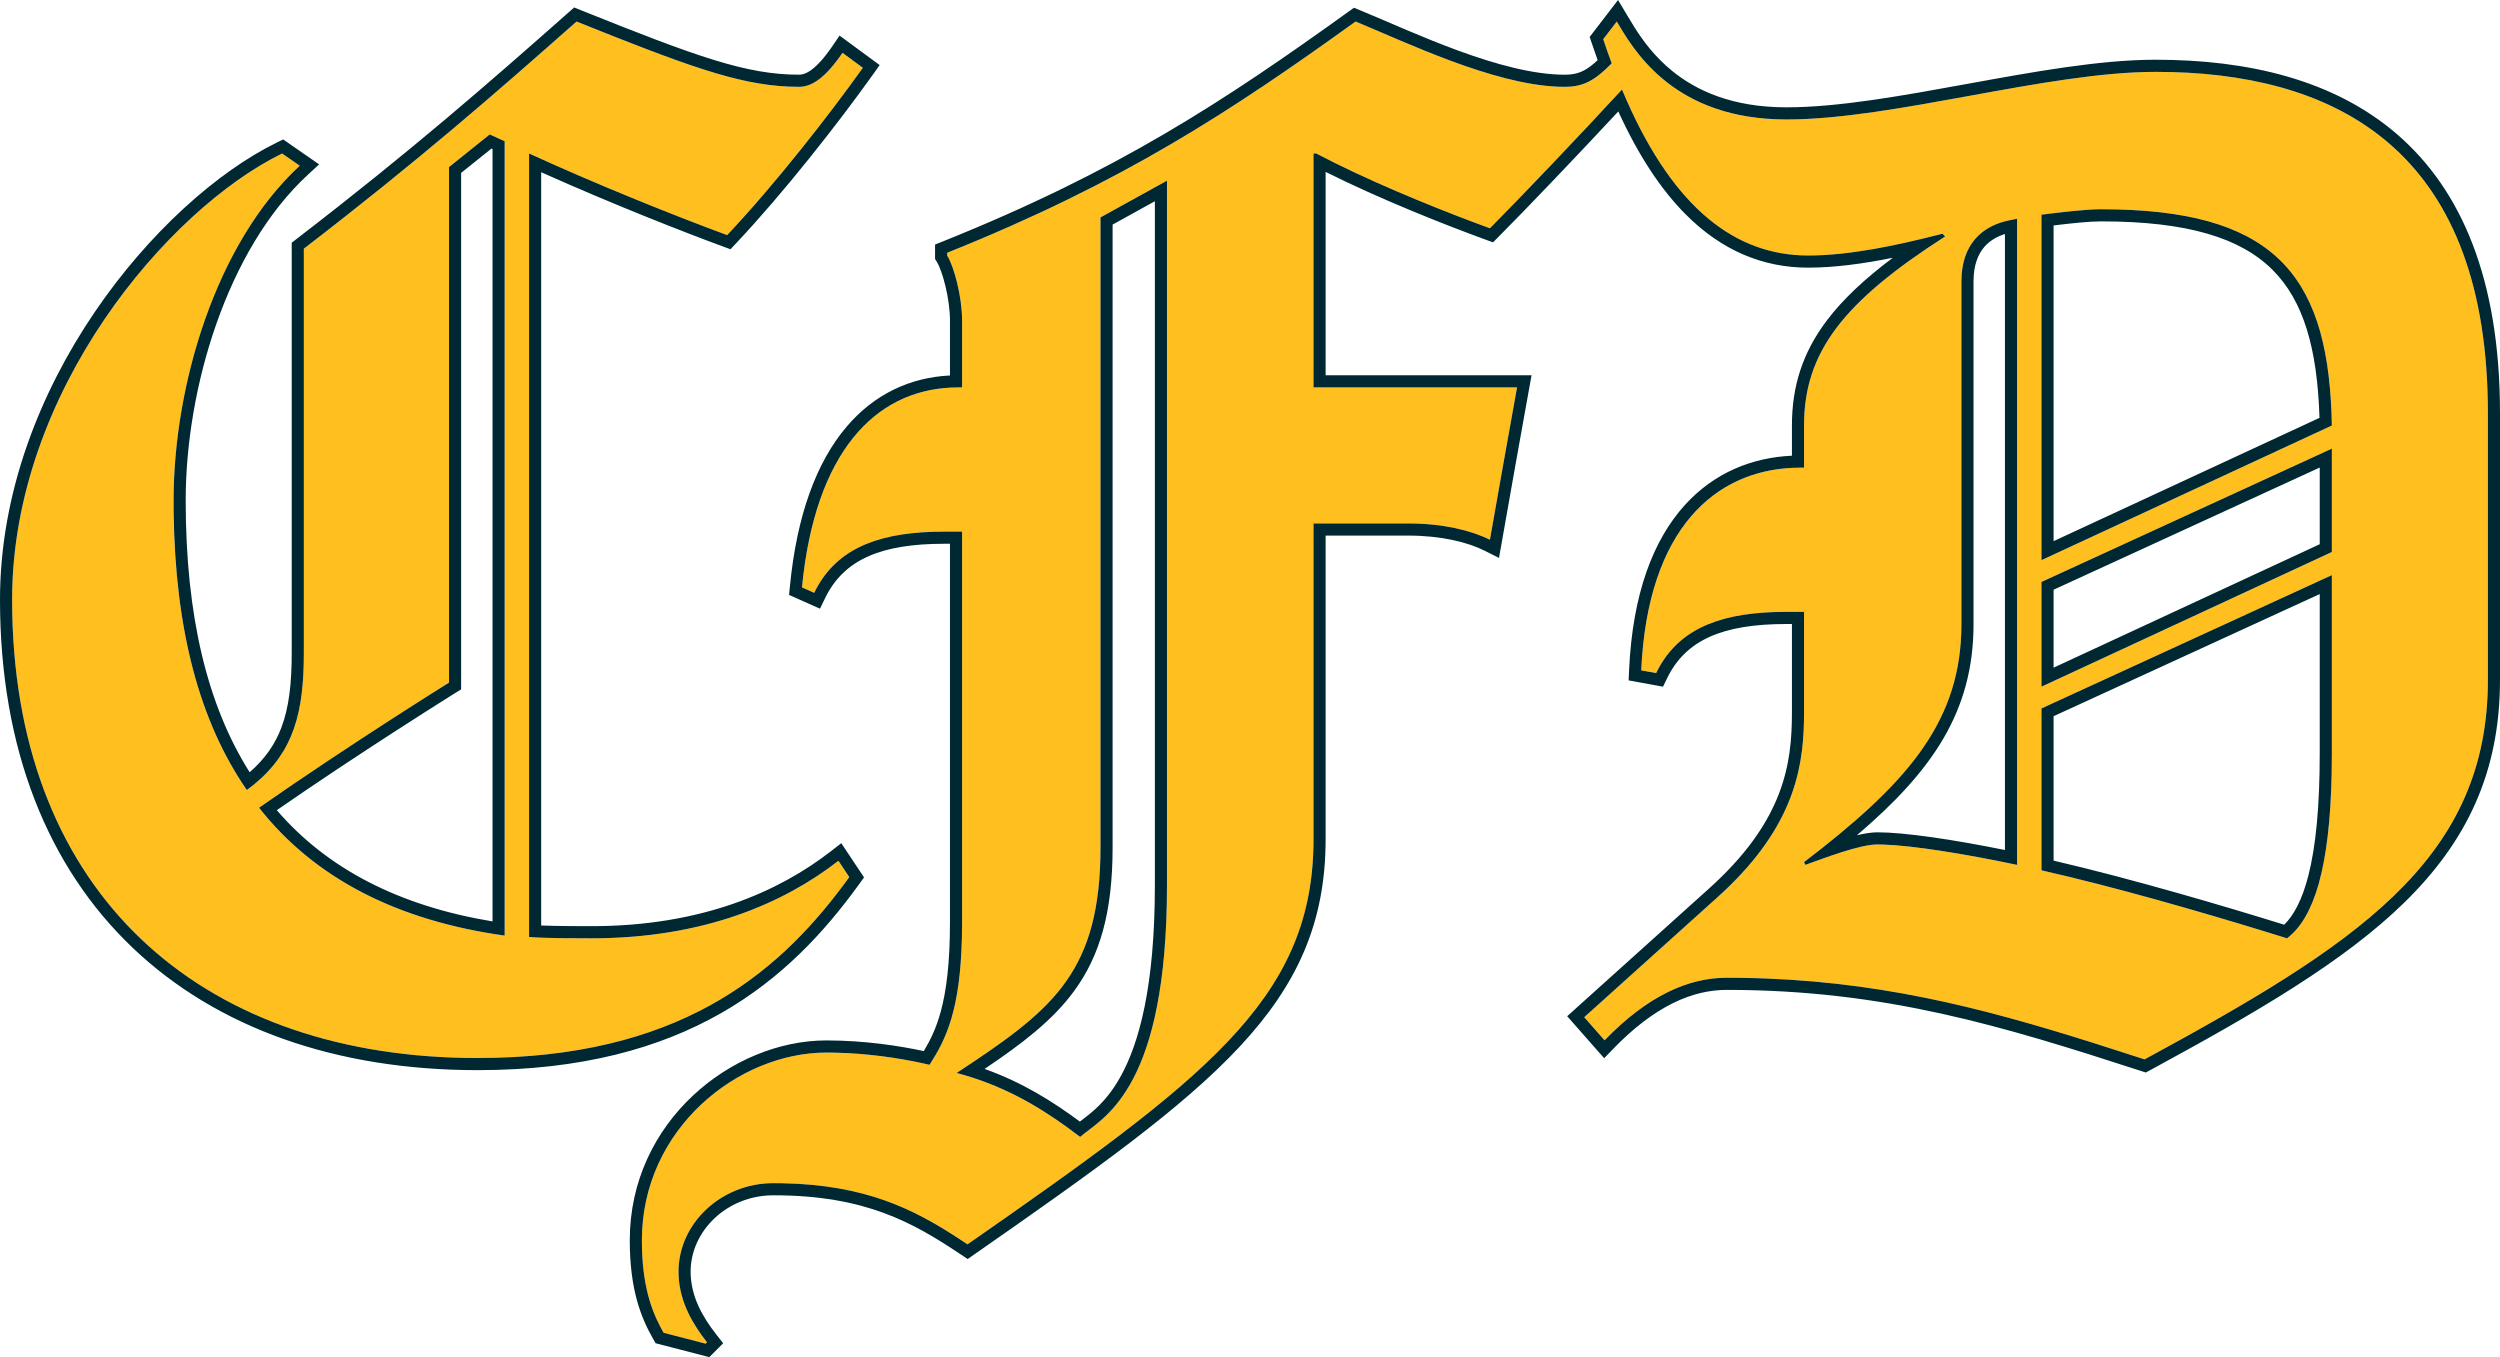
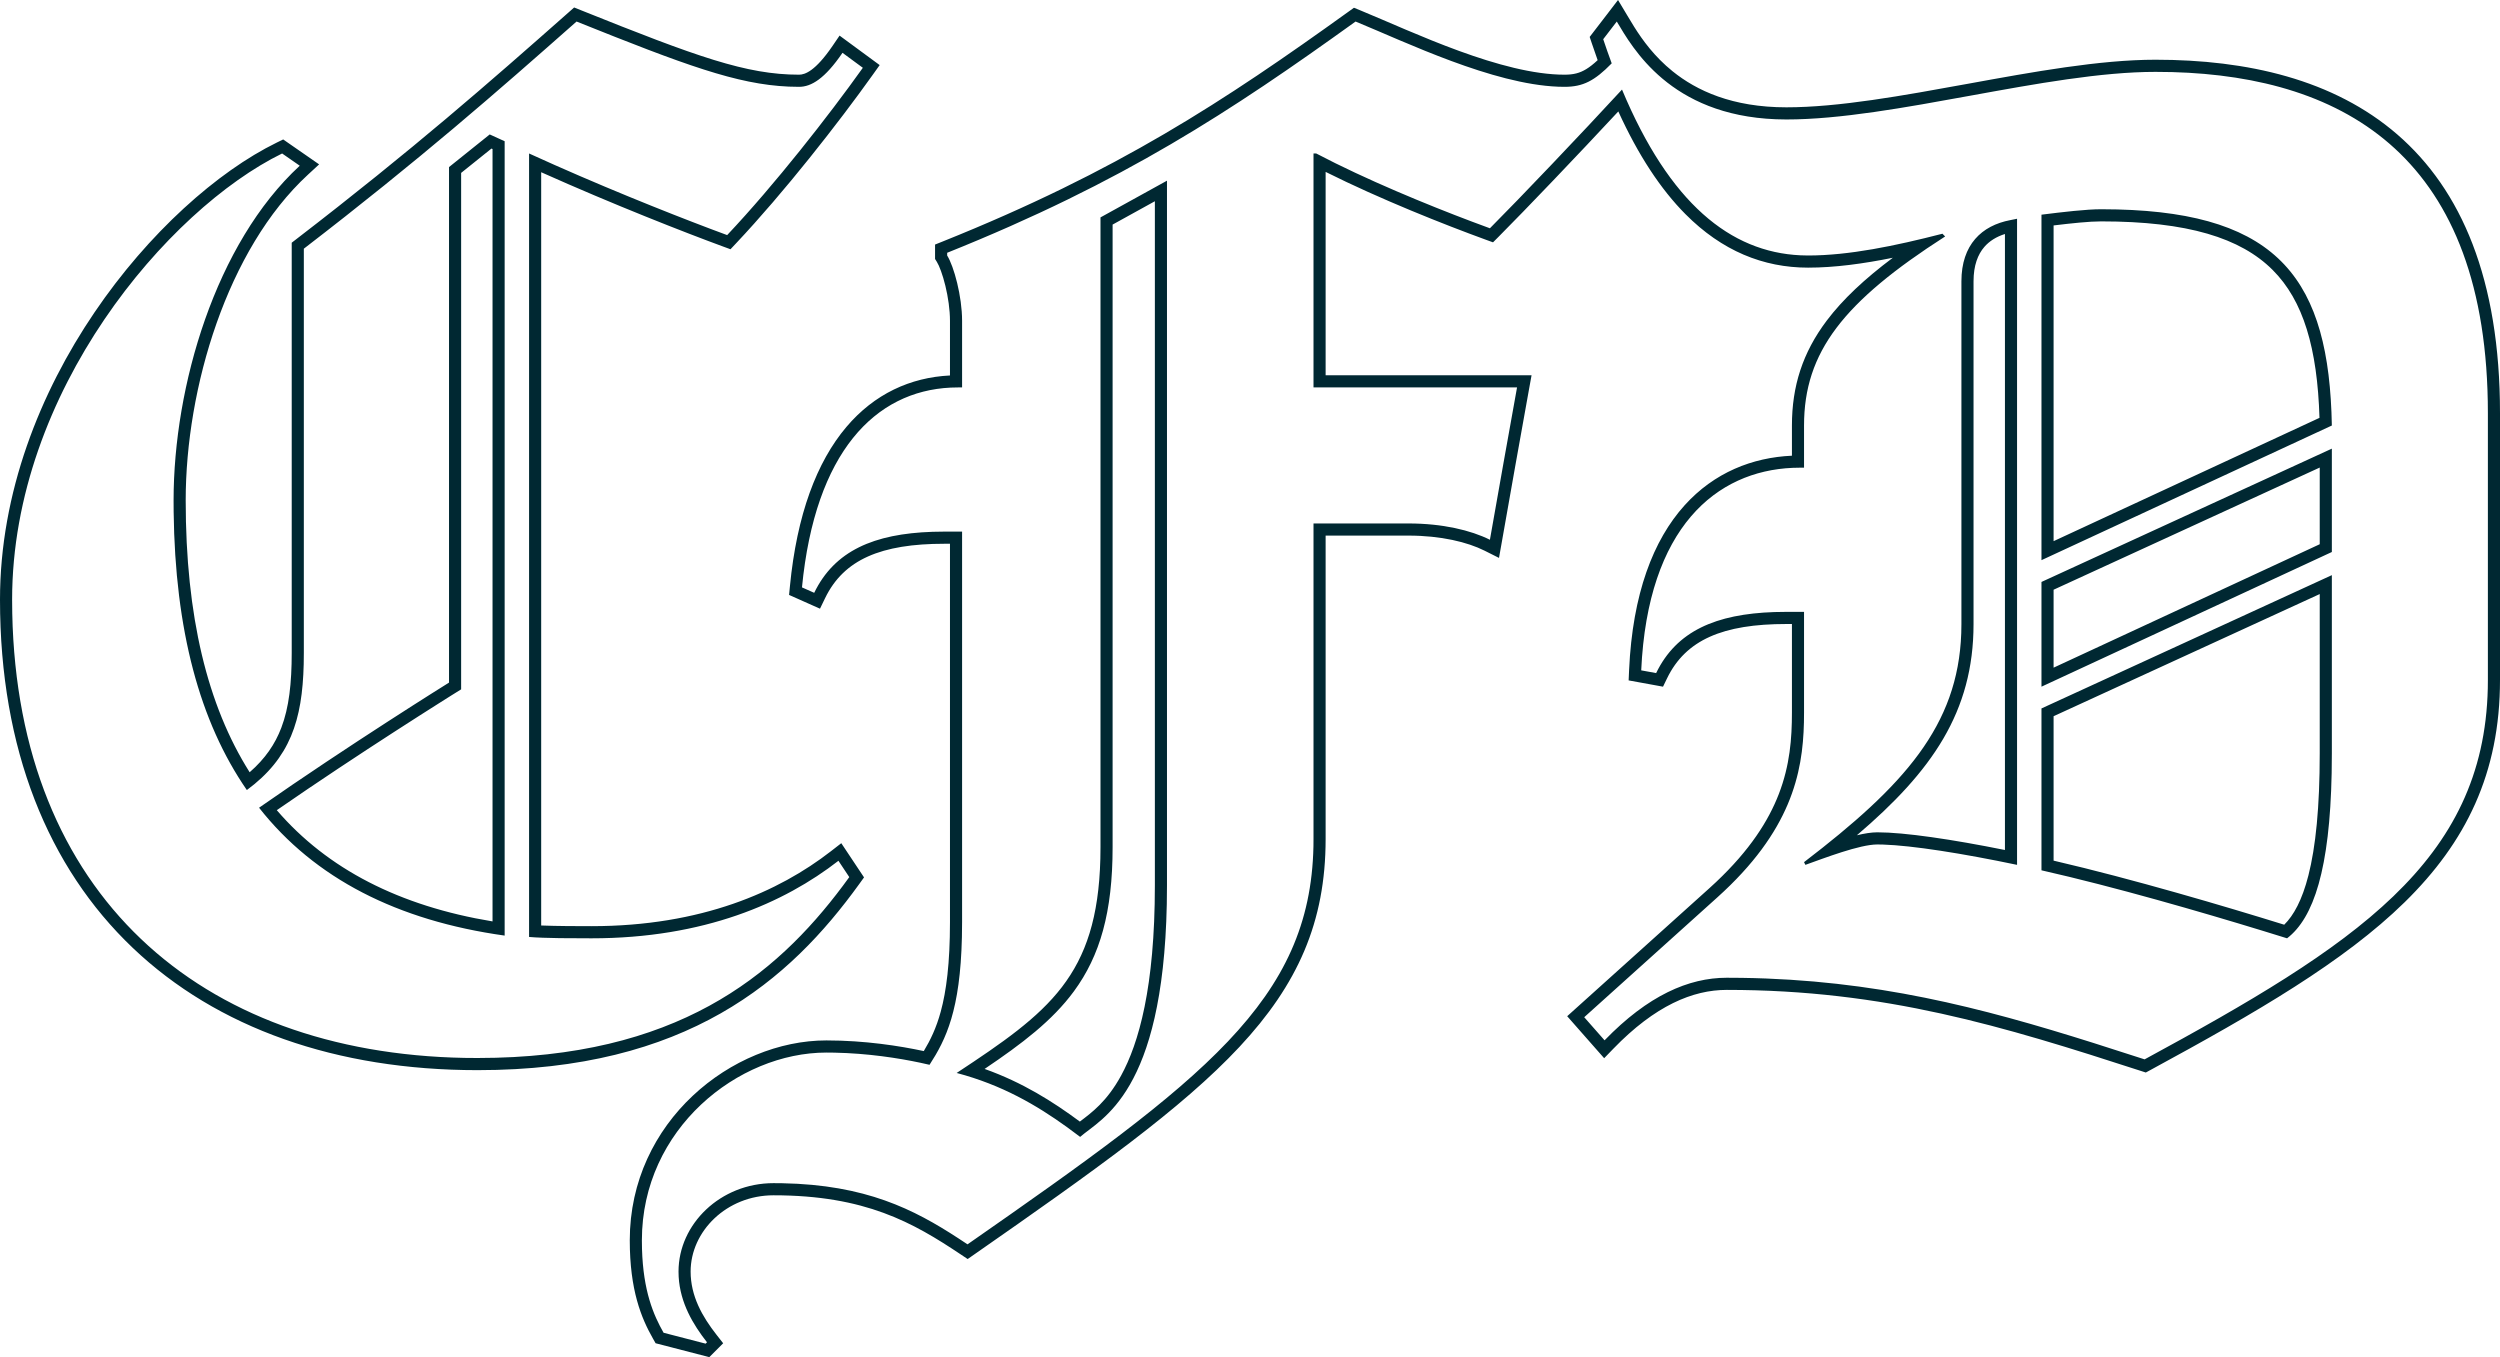
<svg xmlns="http://www.w3.org/2000/svg" width="280" height="152" viewBox="0 0 280 152" fill="none">
-   <path d="M94.36 5.916L96.639 7.592C92.84 12.924 86.762 20.693 81.443 26.33C76.884 24.654 67.918 21.15 59.256 17.189V104.938C60.928 105.091 64.423 105.091 66.246 105.091C78.859 105.091 87.826 101.13 93.904 96.407L95.12 98.235C87.522 108.747 76.428 118.497 53.481 118.497C22.48 118.497 1.357 100.063 1.357 67.157C1.357 43.849 18.833 23.435 31.598 17.189L33.574 18.561C24.152 27.244 19.441 43.24 19.441 56.037C19.441 69.9 22.176 80.564 27.647 88.485C32.814 84.677 34.029 80.107 34.029 73.099V27.853C47.099 17.799 55.609 10.334 64.575 2.412C77.492 7.592 83.266 9.725 89.497 9.725C90.865 9.725 92.385 8.811 94.36 5.916ZM56.52 104.786V15.818L54.849 15.057L50.29 18.713V76.45C50.29 76.45 39.044 83.458 29.015 90.466C35.245 98.388 44.515 103.11 56.52 104.786Z" fill="#FFBF1F" />
-   <path d="M181.61 5.916L183.889 7.592C179.938 12.01 170.82 21.607 166.869 25.568C161.854 23.74 153.8 20.541 147.418 17.189H147.114V43.392H169.908C168.693 50.095 168.085 53.599 166.869 60.455C164.742 59.388 161.55 58.626 157.751 58.626H147.114V93.97C147.114 111.794 135.26 120.63 108.362 139.368C102.891 135.711 97.269 132.512 86.631 132.512C80.704 132.512 75.993 137.082 75.993 142.414C75.993 145.614 77.513 148.203 79.185 150.336L79.033 150.488L74.322 149.27C73.106 147.137 71.89 144.242 71.89 138.911C71.89 126.418 82.68 117.887 92.558 117.887C97.269 117.887 101.524 118.649 104.107 119.258C106.083 116.212 107.754 112.708 107.754 103.263V59.54H105.779C98.484 59.54 93.622 61.368 91.19 66.396L89.822 65.786C91.342 50.095 98.484 43.392 107.298 43.392H107.754V35.927C107.754 33.185 106.843 29.834 106.083 28.615V28.31C125.838 20.389 137.844 12.467 151.825 2.412C157.751 4.85 167.781 9.725 175.227 9.725C177.659 9.725 179.026 8.811 181.61 5.916ZM130.701 99.149V20.236L123.255 24.349V94.884C123.255 109.052 117.784 113.165 107.147 120.172C112.921 121.696 117.176 124.438 120.975 127.333C123.407 125.2 130.701 122.305 130.701 99.149Z" fill="#FFBF1F" />
-   <path d="M278.643 46.287V76.146C278.643 96.255 264.054 105.7 240.195 118.649C224.695 113.622 211.322 109.509 193.39 109.509C189.135 109.509 184.576 111.489 179.713 116.516L177.433 113.926L192.326 100.52C201.14 92.599 202.052 85.743 202.052 79.802V68.529H200.076C192.782 68.529 187.919 70.357 185.487 75.384L183.816 75.079C184.576 58.474 192.782 52.38 201.596 52.38H202.052V47.658C202.052 39.431 206.459 33.795 217.856 26.482L217.552 26.178C212.233 27.549 207.067 28.615 202.508 28.615C193.238 28.615 185.335 21.76 179.561 4.393L181.08 2.412C182.904 5.459 187.311 13.381 200.076 13.381C212.081 13.381 229.254 8.049 241.411 8.049C261.622 8.049 278.643 16.732 278.643 46.287ZM228.646 62.74L261.166 47.658C260.862 30.9 254.936 23.435 235.332 23.435C233.661 23.435 231.077 23.74 228.646 24.045V62.74ZM228.646 76.907L261.166 61.826V50.248L228.646 65.177V76.907ZM261.166 84.372V64.415L228.646 79.345V97.474C238.068 99.606 249.313 102.958 256.152 105.091C259.343 102.653 261.166 96.559 261.166 84.372ZM225.91 96.864V24.502L225.15 24.654C221.959 25.264 219.68 27.396 219.68 31.509V69.9C219.68 80.868 213.601 87.724 202.052 96.559L202.204 96.864C204.331 96.103 208.282 94.579 210.258 94.579C213.449 94.579 219.376 95.493 225.91 96.864Z" fill="#FFBF1F" />
  <path d="M123.255 94.884V24.349L130.702 20.236V99.149L130.681 101.262C130.25 122.484 123.332 125.266 120.976 127.332L119.527 126.255C116.089 123.771 112.199 121.505 107.146 120.172C117.451 113.383 122.908 109.311 123.239 96.182L123.255 94.884ZM278.643 76.146V46.287C278.643 17.657 262.67 8.612 243.296 8.074L241.411 8.05C229.254 8.05 212.081 13.381 200.075 13.381V12.02C205.929 12.02 213.091 10.716 220.444 9.376C227.72 8.05 235.185 6.689 241.411 6.689C251.679 6.689 261.364 8.89 268.492 15.054C275.658 21.253 280 31.245 280 46.287V76.146C280 86.606 276.175 94.335 269.315 101.055C262.529 107.702 252.747 113.384 240.841 119.846L240.33 120.122L239.777 119.943C224.288 114.92 211.091 110.868 193.39 110.868C189.606 110.868 185.377 112.615 180.688 117.464L179.666 118.519L175.525 113.815L191.419 99.508L191.42 99.507L192.198 98.791C195.976 95.227 198.066 91.943 199.229 88.928C200.472 85.707 200.696 82.699 200.696 79.802V69.889H200.075C192.968 69.889 188.797 71.659 186.708 75.978L186.258 76.908L185.244 76.722L182.407 76.205L182.46 75.016C182.849 66.511 185.156 60.495 188.68 56.59C191.997 52.915 196.279 51.237 200.696 51.039V47.658C200.696 43.26 201.886 39.503 204.596 35.907C206.393 33.524 208.841 31.234 211.997 28.869C208.699 29.536 205.492 29.976 202.508 29.976C197.493 29.976 192.859 28.103 188.761 23.975C185.997 21.19 183.492 17.394 181.251 12.481C176.807 17.264 170.835 23.516 167.829 26.529L167.218 27.142L166.405 26.846C161.797 25.166 154.608 22.322 148.47 19.252V42.031H171.534L171.243 43.636C170.028 50.335 169.422 53.835 168.206 60.693L167.888 62.486L166.262 61.671C164.363 60.719 161.389 59.987 157.752 59.987H148.47V93.97C148.469 103.273 145.343 110.26 138.816 117.255C132.371 124.162 122.546 131.143 109.137 140.484L108.378 141.012L107.609 140.499C102.262 136.925 96.902 133.873 86.631 133.873C81.374 133.873 77.35 137.911 77.35 142.415C77.351 145.16 78.649 147.451 80.251 149.496L80.995 150.445L79.444 152L73.428 150.443L73.144 149.944C71.82 147.621 70.534 144.496 70.534 138.91C70.535 125.585 82.016 116.527 92.558 116.527C96.861 116.527 100.784 117.145 103.464 117.721C104.201 116.496 104.859 115.152 105.363 113.302C105.986 111.019 106.397 107.911 106.397 103.263V60.901H105.779C98.671 60.901 94.5 62.671 92.412 66.99L91.839 68.173L90.64 67.64L89.27 67.029L88.376 66.632L88.472 65.654C89.248 57.643 91.474 51.744 94.79 47.825C97.926 44.117 101.965 42.271 106.397 42.053V35.928C106.397 34.692 106.189 33.279 105.885 32.021C105.572 30.73 105.195 29.758 104.932 29.336L104.726 29.005V27.39L105.579 27.048C125.192 19.183 137.096 11.33 151.033 1.307L151.644 0.868L152.339 1.153C155.374 2.401 159.271 4.192 163.42 5.705C167.568 7.217 171.752 8.365 175.227 8.365V9.725L174.522 9.711C167.158 9.423 157.566 4.774 151.825 2.412C137.844 12.467 125.838 20.389 106.083 28.311V28.616C106.842 29.834 107.754 33.186 107.754 35.928V43.392H107.298L106.477 43.411C98.043 43.819 91.294 50.587 89.822 65.787L91.191 66.396C93.47 61.683 97.886 59.781 104.44 59.562L105.779 59.54H107.754V103.263L107.734 104.965C107.544 113.144 105.959 116.402 104.107 119.258L103.063 119.024C100.64 118.51 97.213 117.97 93.435 117.896L92.558 117.887C82.681 117.887 71.892 126.418 71.891 138.91L71.904 139.882C72.042 144.601 73.183 147.27 74.322 149.269L79.032 150.489L79.184 150.337C77.617 148.337 76.184 145.935 76.011 143.006L75.994 142.415C75.994 137.083 80.704 132.513 86.631 132.513L87.613 132.522C96.974 132.7 102.341 135.436 107.333 138.689L108.362 139.367C134.839 120.922 146.74 112.072 147.106 94.799L147.113 93.97V58.627H157.752C161.551 58.627 164.743 59.388 166.87 60.454C168.086 53.599 168.693 50.095 169.909 43.392H147.113V17.19H147.417C153.002 20.123 159.867 22.937 164.856 24.82L166.87 25.567C170.196 22.233 177.18 14.902 181.664 10.031C187 22.793 193.814 28.226 201.643 28.594L202.508 28.616C207.067 28.615 212.233 27.548 217.552 26.177L217.856 26.483C206.459 33.795 202.052 39.432 202.052 47.658V52.38H201.597L200.772 52.398C192.276 52.771 184.552 58.993 183.816 75.08L185.488 75.385C187.767 70.672 192.183 68.769 198.736 68.55L200.075 68.529H202.052V79.802L202.04 80.926C201.908 86.604 200.589 93.093 192.327 100.52L177.433 113.927L179.712 116.516C184.575 111.489 189.135 109.508 193.39 109.508L195.058 109.52C209.953 109.735 221.752 112.805 234.47 116.812L240.196 118.649C263.681 105.902 278.185 96.551 278.633 77.081L278.643 76.146ZM98.523 7.29L97.744 8.383C93.921 13.747 87.802 21.568 82.428 27.264L81.815 27.916L80.976 27.608C76.729 26.047 68.693 22.906 60.612 19.289V103.655C62.357 103.726 64.785 103.731 66.247 103.731V105.091L62.694 105.072C61.383 105.052 60.091 105.015 59.256 104.939V17.19C66.835 20.656 74.647 23.771 79.536 25.619L81.442 26.331C86.761 20.694 92.84 12.925 96.639 7.593L94.36 5.915C92.385 8.81 90.864 9.725 89.497 9.725V8.365C90.154 8.365 91.32 7.962 93.24 5.149L94.032 3.988L98.523 7.29ZM259.81 66.534L230.002 80.216V96.391C238.919 98.464 249.199 101.509 255.833 103.568C256.886 102.534 257.836 100.818 258.541 98.051C259.356 94.857 259.81 90.414 259.81 84.373V66.534ZM56.521 15.818V104.786C44.516 103.111 35.245 98.387 29.015 90.465C39.011 83.481 50.215 76.497 50.29 76.451V18.713L54.849 15.056L56.521 15.818ZM51.647 19.365V77.207L51.007 77.606L51.005 77.607C51.004 77.608 51.001 77.609 50.998 77.611C50.993 77.614 50.985 77.619 50.975 77.625C50.954 77.638 50.922 77.659 50.88 77.685C50.795 77.738 50.67 77.815 50.507 77.917C50.181 78.122 49.704 78.422 49.101 78.805C47.893 79.569 46.177 80.662 44.148 81.973C40.416 84.386 35.631 87.534 31.001 90.74C36.669 97.335 44.752 101.477 55.164 103.199V16.692L55.044 16.639L51.647 19.365ZM225.91 96.864C219.784 95.579 214.192 94.696 210.888 94.59L210.257 94.58C208.281 94.58 204.332 96.103 202.204 96.864L202.052 96.56C213.241 88 219.294 81.299 219.661 70.916L219.679 69.9V31.509C219.679 27.396 221.959 25.263 225.15 24.654L225.91 24.501V96.864ZM19.441 56.037C19.441 43.241 24.151 27.245 33.573 18.561L31.598 17.19C18.833 23.436 1.357 43.85 1.357 67.158L1.373 68.69C2.01 100.128 22.305 117.927 52.035 118.484L53.48 118.496C75.71 118.496 86.817 109.347 94.397 99.218L95.12 98.235L93.905 96.407C87.826 101.13 78.86 105.091 66.247 105.091V103.731C78.555 103.731 87.229 99.872 93.072 95.332L94.224 94.438L96.772 98.267L96.219 99.034C92.352 104.384 87.543 109.612 80.727 113.491C73.903 117.375 65.154 119.857 53.48 119.857C37.716 119.856 24.322 115.167 14.86 106.154C5.387 97.13 7.5615e-05 83.912 0 67.158C0 55.166 4.492 43.973 10.569 35.011C16.635 26.063 24.363 19.215 31.002 15.966L31.718 15.617L32.37 16.071L34.347 17.442L35.741 18.41L34.492 19.562C25.448 27.897 20.798 43.462 20.798 56.037C20.798 69.018 23.228 79 27.96 86.493C29.695 84.981 30.802 83.361 31.508 81.507C32.37 79.243 32.672 76.542 32.672 73.098V27.183L33.204 26.773C46.236 16.748 54.719 9.308 63.678 1.392L64.303 0.838L65.079 1.149C78.07 6.359 83.581 8.365 89.497 8.365V9.725L88.332 9.7C82.517 9.447 76.685 7.268 64.575 2.412C55.609 10.334 47.098 17.799 34.029 27.854V73.098L34.015 74.384C33.862 80.674 32.491 84.915 27.647 88.485C22.348 80.811 19.614 70.563 19.448 57.327L19.441 56.037ZM261.167 61.825L228.645 76.908V65.178L261.167 50.248V61.825ZM230.002 66.049V74.779L259.81 60.954V52.366L230.002 66.049ZM237.131 23.458C255.301 23.912 260.872 31.424 261.167 47.658L228.645 62.739V24.044C231.076 23.74 233.66 23.435 235.332 23.435L237.131 23.458ZM235.332 24.795C234.016 24.795 232.052 25.001 230.002 25.249V60.61L259.783 46.799C259.541 39.002 257.985 33.675 254.529 30.227C250.945 26.652 245.019 24.795 235.332 24.795ZM182.244 1.713L183.044 3.03C183.967 4.495 185.291 6.337 187.327 7.981C190.011 10.147 194.003 12.02 200.075 12.02V13.381L198.904 13.357C187.038 12.89 182.846 5.364 181.08 2.412L179.56 4.392C179.87 5.323 180.189 6.224 180.511 7.095C178.586 9.064 177.29 9.725 175.227 9.725V8.365C176.238 8.365 176.936 8.183 177.658 7.743C178.049 7.505 178.462 7.181 178.937 6.739C178.713 6.114 178.491 5.475 178.274 4.823L178.044 4.137L178.484 3.563L180.006 1.583L181.219 0L182.244 1.713ZM124.612 94.884C124.612 102.155 123.204 107.039 120.283 111.019C117.863 114.317 114.456 116.9 110.275 119.72C114.517 121.228 117.915 123.374 120.944 125.618C122.274 124.606 123.958 123.396 125.561 120.469C127.537 116.86 129.345 110.602 129.345 99.149V22.539L124.612 25.153V94.884ZM261.146 86.587C260.934 97.307 259.143 102.806 256.151 105.091L253.393 104.239C246.531 102.14 236.889 99.34 228.645 97.474V79.345L261.167 64.416V84.373L261.146 86.587ZM221.036 69.9C221.036 79.723 216.373 86.388 207.971 93.549C208.797 93.353 209.592 93.219 210.257 93.219C213.323 93.219 218.658 94.013 224.553 95.2V26.207C223.586 26.514 222.81 27.001 222.244 27.657C221.528 28.488 221.036 29.713 221.036 31.509V69.9Z" fill="#002832" />
</svg>